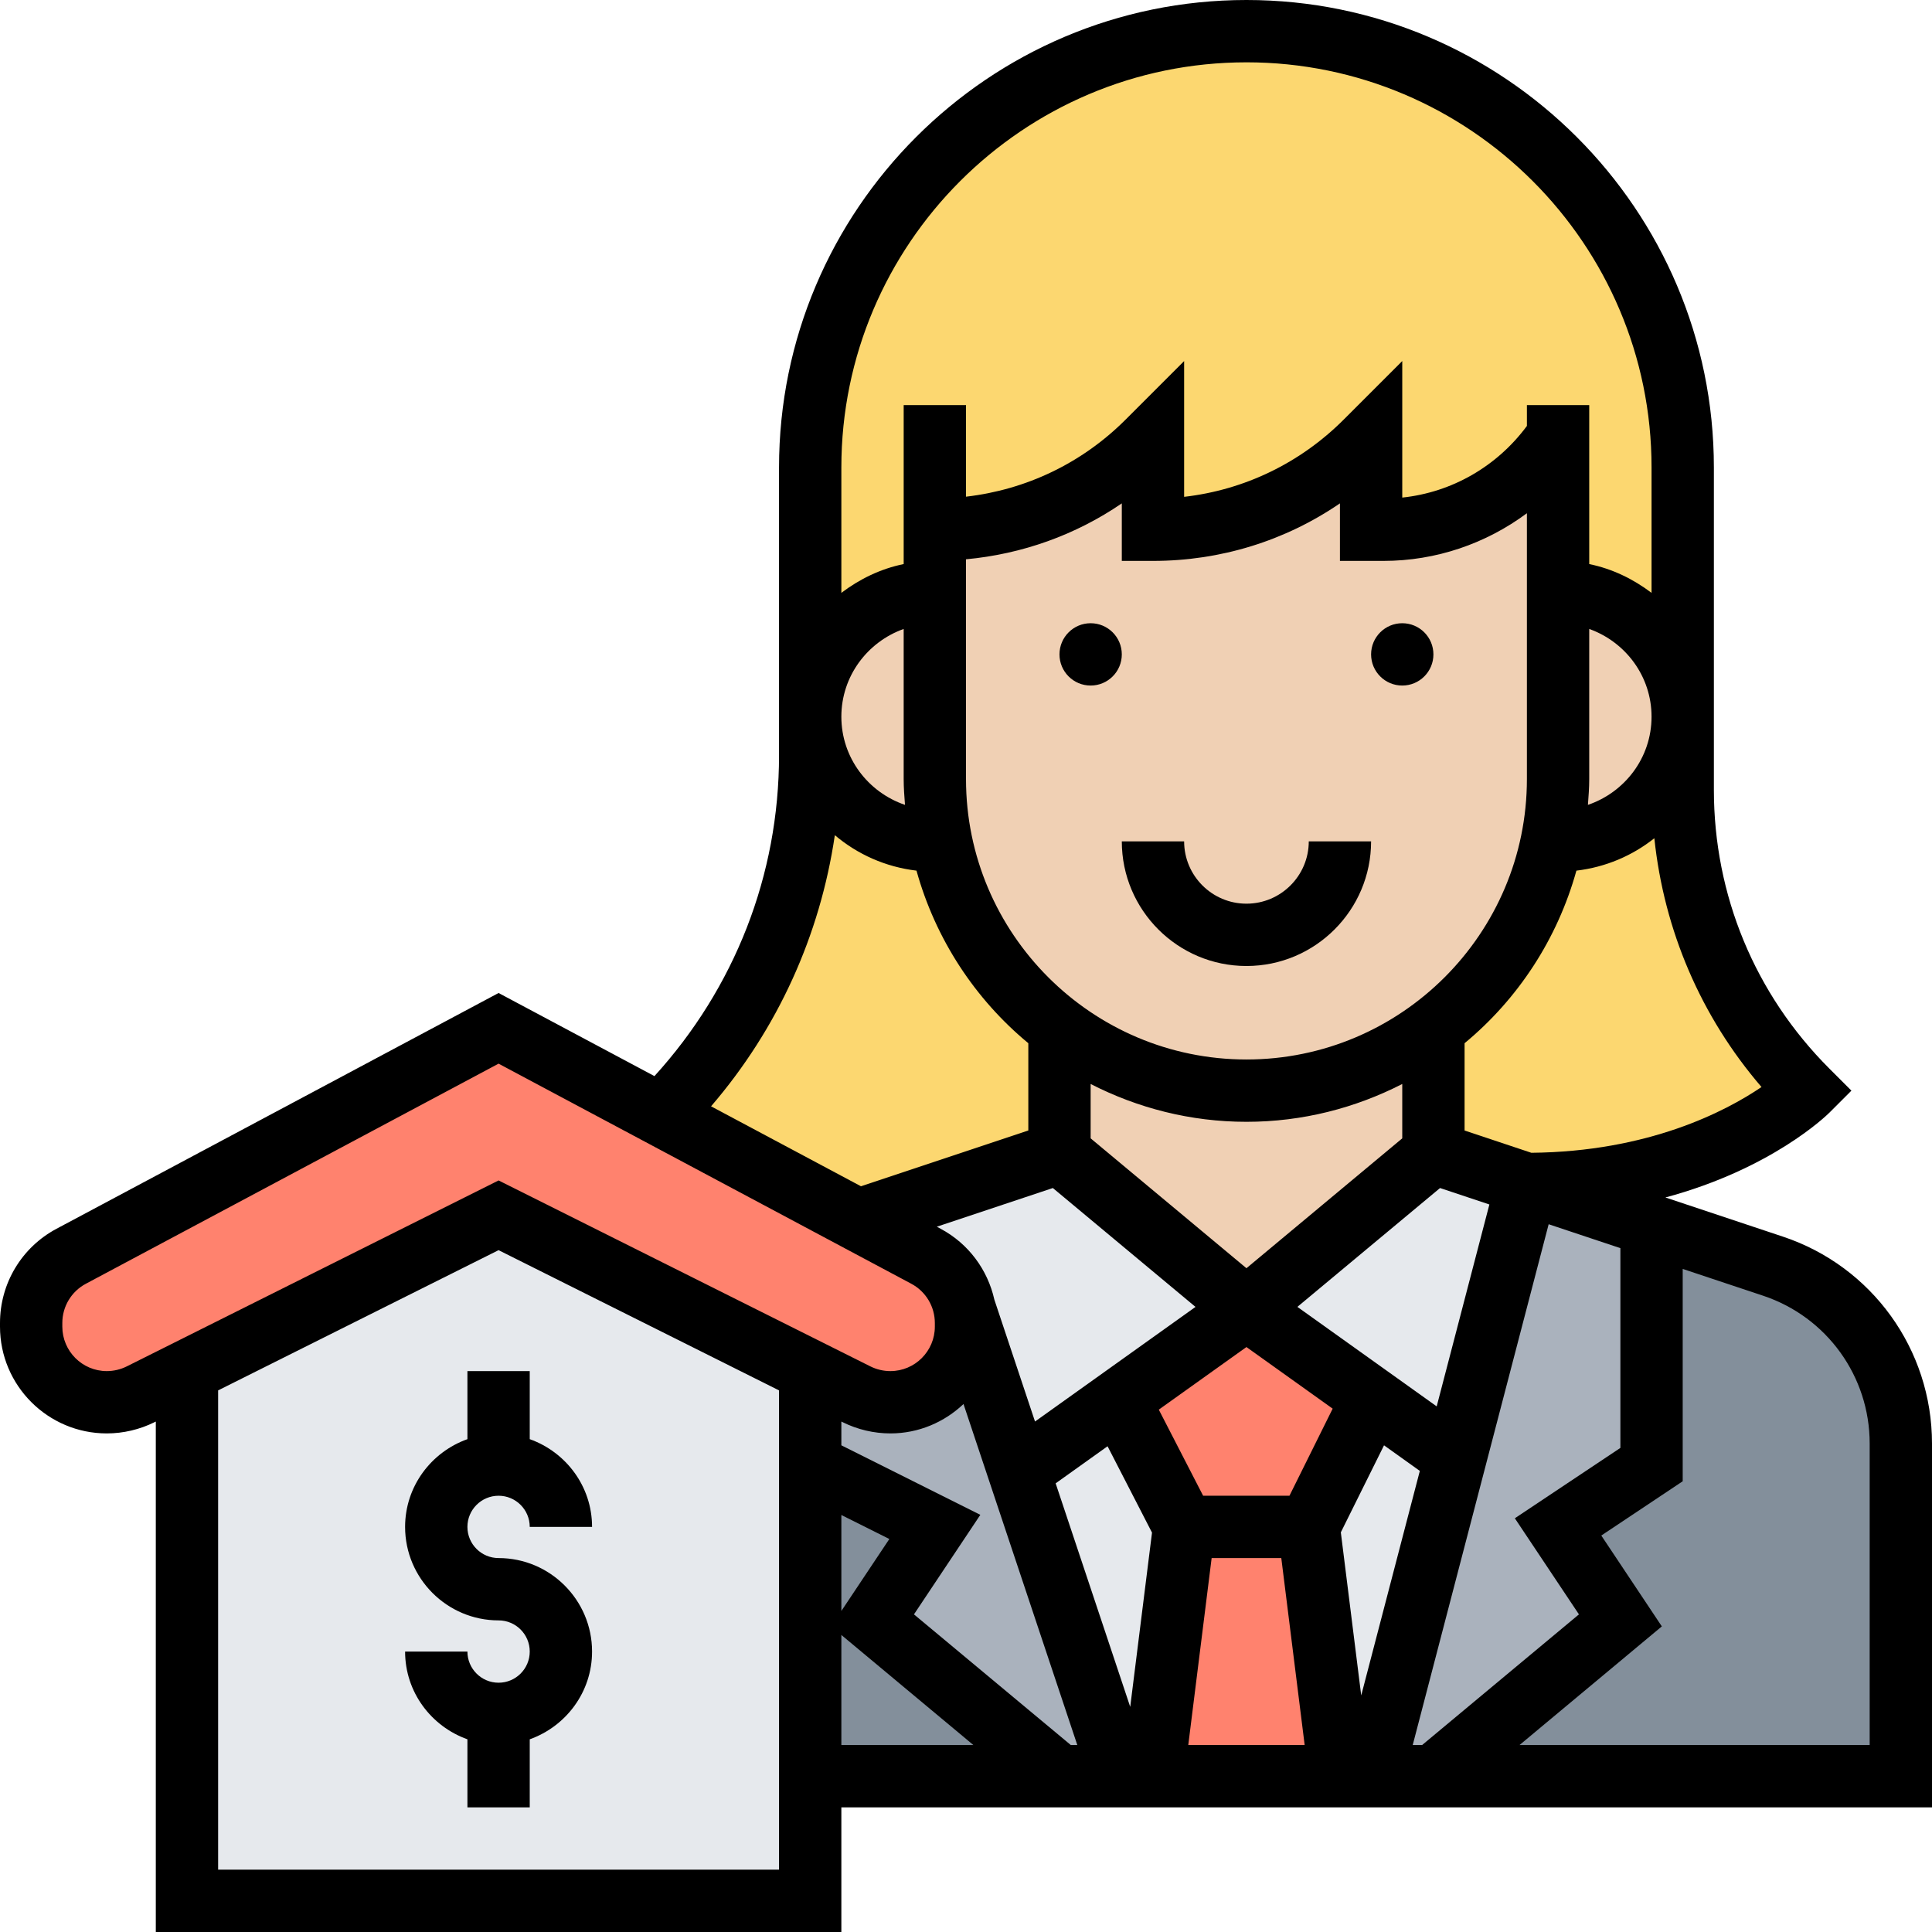
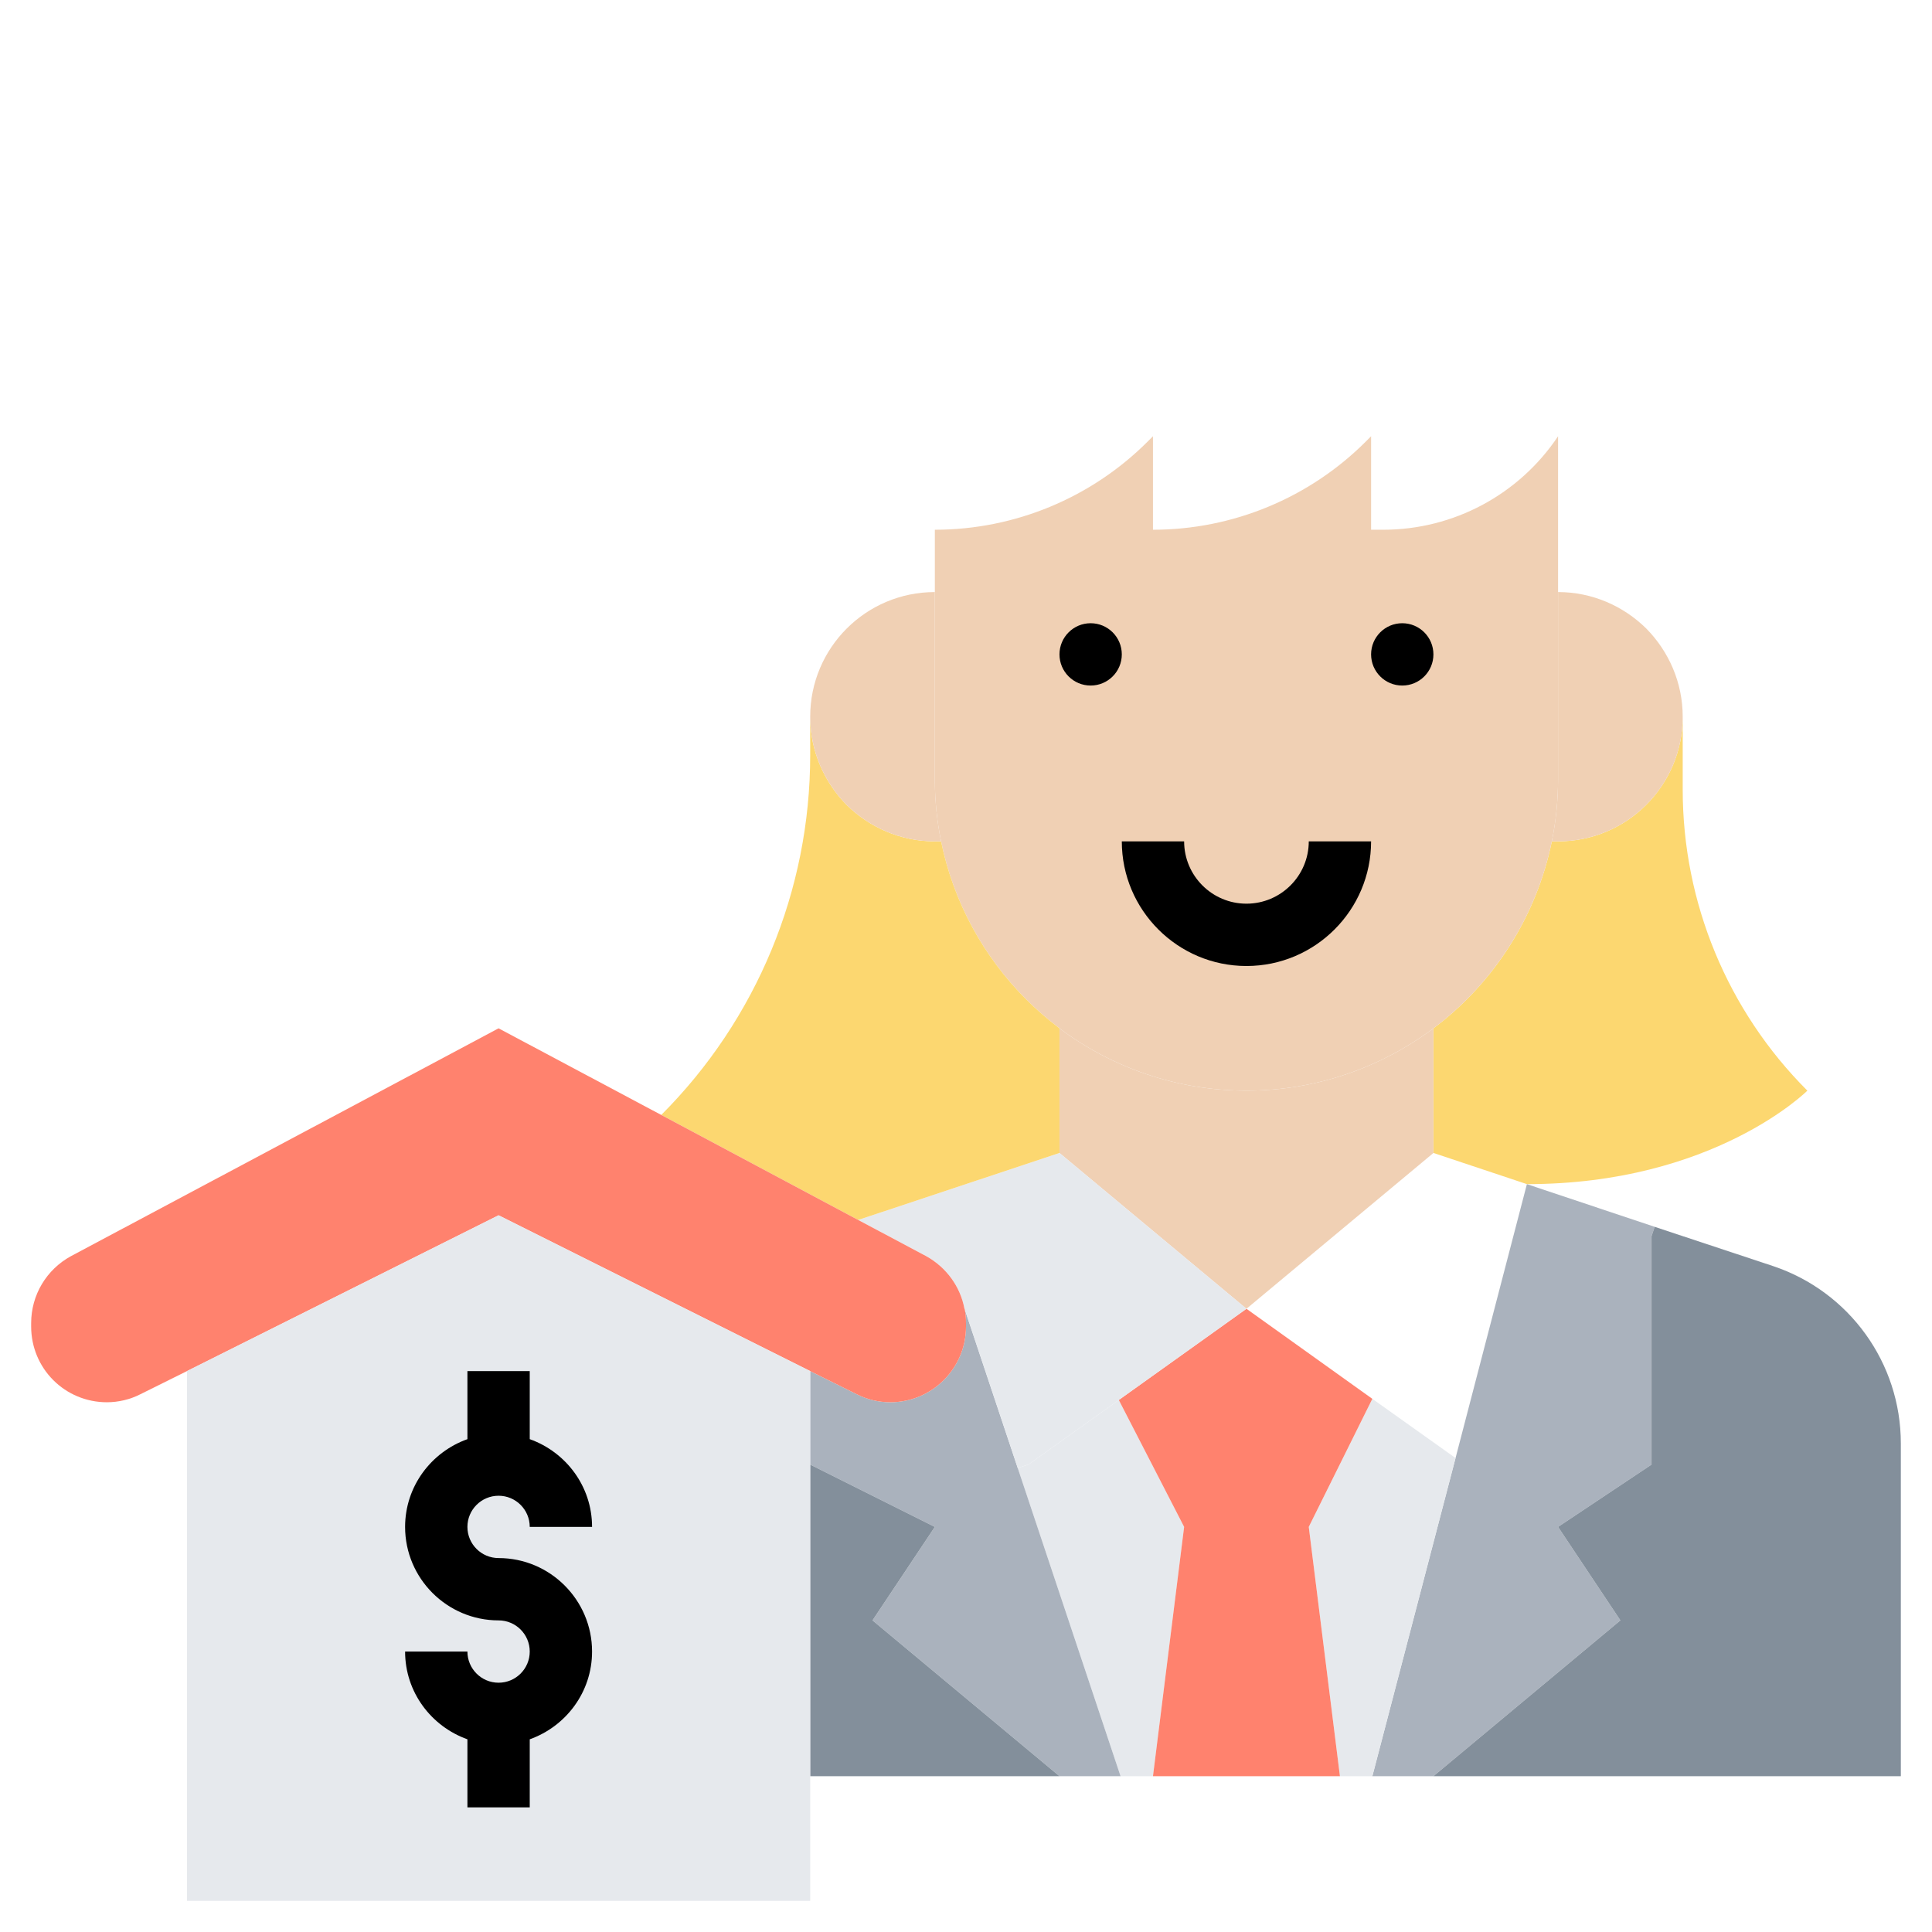
<svg xmlns="http://www.w3.org/2000/svg" viewBox="0 0 496 496">
  <path d="m373.68 374.32 18.32-70.32 32.801 10.961-.801 2.398v58.641l-24 16 16 24-48 40h-15.68zm0 0" fill="#aab2bd" />
  <path d="m488 370.559v85.441h-120l48-40-16-24 24-16v-58.641l.801-2.398 30.398 10.078c19.602 6.562 32.801 24.883 32.801 45.52zm0 0" fill="#838f9b" />
  <path d="m373.68 374.32-21.359 81.68h-8.32l-8-64 16.32-32.879zm0 0" fill="#e6e9ed" />
  <path d="m287.281 359.52 16.719 32.48-8 64h-8.32l-26.398-79.121 2.719-.879 23.199-16.559zm0 0" fill="#e6e9ed" />
  <path d="m261.281 376.879 26.398 79.121h-15.68l-48-40 16-24-32-16v-24l11.922 5.922c2.637 1.359 5.68 2.078 8.637 2.078 10.723 0 19.441-8.719 19.441-19.441v-.879c0-1.199-.078-2.398-.32-3.52zm0 0" fill="#aab2bd" />
  <path d="m272 456h-64v-80l32 16-16 24zm0 0" fill="#838f9b" />
  <path d="m352.32 359.121-32.32-23.121-32.801 23.441.082.078 16.719 32.48-8 64h48l-8-64zm0 0" fill="#ff826e" />
  <path d="m464 280s-6 6-18 12-30 12-54 12l-24-8v-32c15.359-11.52 26.398-28.48 30.398-48h1.602c17.68 0 32-14.32 32-32v18.719c0 29.043 11.52 56.801 32 77.281zm0 0" fill="#fcd770" />
-   <path d="m400 112c-10 14.961-26.801 24-44.879 24h-3.121v-24l-1.359 1.359c-14.48 14.48-34.16 22.641-54.641 22.641v-24l-1.359 1.359c-14.48 14.48-34.16 22.641-54.641 22.641v16c-17.68 0-32 14.32-32 32v-64c0-61.84 50.16-112 112-112 30.879 0 58.879 12.559 79.199 32.801 20.242 20.32 32.801 48.32 32.801 79.199v64c0-8.801-3.602-16.801-9.359-22.641-5.84-5.758-13.84-9.359-22.641-9.359zm0 0" fill="#fcd770" />
  <path d="m422.641 161.359c5.758 5.84 9.359 13.84 9.359 22.641 0 17.68-14.32 32-32 32h-1.602c1.043-5.121 1.602-10.48 1.602-16v-48c8.801 0 16.801 3.602 22.641 9.359zm0 0" fill="#f0d0b4" />
  <path d="m400 152v48c0 5.52-.559 10.879-1.602 16-4 19.52-15.039 36.48-30.398 48-13.359 10-30 16-48 16s-34.641-6-48-16c-3.039-2.32-5.922-4.801-8.559-7.441-10.883-10.879-18.641-24.879-21.84-40.559-1.043-5.121-1.602-10.48-1.602-16v-64c20.48 0 40.16-8.16 54.641-22.641l1.359-1.359v24c20.48 0 40.16-8.16 54.641-22.641l1.359-1.359v24h3.121c18.078 0 34.879-9.039 44.879-24zm0 0" fill="#f0d0b4" />
-   <path d="m392 304-18.32 70.32-21.359-15.199-32.32-23.121 48-40zm0 0" fill="#e6e9ed" />
  <path d="m368 264v32l-48 40-48-40v-32c13.359 10 30 16 48 16s34.641-6 48-16zm0 0" fill="#f0d0b4" />
  <path d="m320 336-32.801 23.441-23.199 16.559-2.719.879-13.602-40.719c0-.082 0-.082-.078-.16-1.043-5.68-4.641-10.641-9.84-13.52l-17.441-9.281 51.68-17.199zm0 0" fill="#e6e9ed" />
  <path d="m272 264v32l-51.68 17.199-50.559-26.961c24.477-24.477 38.238-57.68 38.238-92.316v-9.922c0 8.801 3.602 16.801 9.359 22.641 5.84 5.758 13.84 9.359 22.641 9.359h1.602c3.199 15.68 10.957 29.68 21.84 40.559 2.637 2.641 5.52 5.121 8.559 7.441zm0 0" fill="#fcd770" />
  <path d="m248 339.68v.879c0 10.723-8.719 19.441-19.441 19.441-2.957 0-6-.719-8.637-2.078l-11.922-5.922-80-40-80 40-11.922 5.922c-2.637 1.359-5.68 2.078-8.637 2.078-5.363 0-10.242-2.16-13.762-5.68-3.52-3.52-5.68-8.398-5.68-13.762v-.879c0-7.199 3.922-13.758 10.238-17.199l109.762-58.48 41.762 22.238 50.559 26.961 17.441 9.281c5.199 2.879 8.797 7.84 9.84 13.52.078.078.078.078.078.16.242 1.121.32 2.32.32 3.52zm0 0" fill="#ff826e" />
  <path d="m241.602 216h-1.602c-8.801 0-16.801-3.602-22.641-9.359-5.758-5.84-9.359-13.84-9.359-22.641 0-17.68 14.32-32 32-32v48c0 5.52.559 10.879 1.602 16zm0 0" fill="#f0d0b4" />
  <path d="m208 456v32h-160v-136l80-40 80 40zm0 0" fill="#e6e9ed" />
-   <path d="m496 370.594c0-24.145-15.391-45.496-38.289-53.121l-30.152-10.047c27.25-7.328 41.305-20.984 42.098-21.77l5.656-5.656-5.656-5.656c-19.129-19.129-29.656-44.551-29.656-71.602v-82.742c0-66.168-53.832-120-120-120s-120 53.832-120 120v73.887c0 30.793-11.398 59.762-31.984 82.379l-40.016-21.336-113.488 60.527c-8.953 4.773-14.512 14.047-14.512 24.191v.938c0 15.117 12.297 27.414 27.414 27.414 4.227 0 8.473-1 12.266-2.887l.32-.16v131.047h176v-32h280zm-90.641 43.863-40.262 33.543h-2.41l34.898-133.703 18.414 6.137v51.285l-27.098 18.066zm-189.359-43.402v-6.102l.32.16h.008c3.793 1.887 8.031 2.887 12.258 2.887 7.277 0 13.863-2.895 18.773-7.543l29.215 87.543h-1.672l-40.262-33.543 17.039-25.555zm0 17.891 12.32 6.16-12.32 18.48zm32-245.359c14.441-1.34 28.137-6.242 40-14.355v14.77h8c17.375 0 33.961-5.168 48-14.77v14.77h11.16c13.504 0 26.328-4.434 36.84-12.238v68.238c0 39.703-32.297 72-72 72s-72-32.297-72-72zm36.344 227.711 11.41 22.168-5.594 44.734-19.145-57.383zm24.535 12.703-11.383-22.105 22.504-16.07 22.137 15.816-11.098 22.359zm46.441-12.945 9.191 6.57-15.047 57.641-5.234-41.867zm13.52-10-35.762-25.543 36.625-30.512 12.664 4.223zm-48.84-73.055c14.406 0 27.984-3.551 40-9.711v13.957l-40 33.34-40-33.34v-13.957c12.016 6.16 25.594 9.711 40 9.711zm-49.703 17 36.625 30.52-41.203 29.426-10.438-31.289c-1.723-7.695-6.648-14.383-13.793-18.199l-.984-.527zm40.766 95h17.883l6 48h-29.883zm141.168-120.93c-9.277 6.297-29.102 16.609-59.086 16.883l-17.145-5.723v-22.406c13.688-11.32 23.824-26.727 28.711-44.305 7.52-.895 14.359-3.832 20.008-8.32 2.488 23.656 11.953 45.785 27.512 63.871zm-44.566-72.438c.168-2.199.336-4.395.336-6.633v-38.527c9.289 3.312 16 12.113 16 22.527 0 10.535-6.871 19.414-16.336 22.633zm-87.664-190.633c57.344 0 104 46.656 104 104v32.207c-4.672-3.535-10.055-6.184-16-7.391v-40.816h-16v5.352c-7.68 10.383-19.246 17.047-32 18.391v-35.055l-15.031 15.031c-11.168 11.168-25.504 18.066-40.969 19.832v-34.855l-15.031 15.031c-11.168 11.168-25.504 18.008-40.969 19.785v-23.512h-16v40.809c-5.945 1.215-11.328 3.855-16 7.391v-32.199c0-57.344 46.656-104 104-104zm-88 145.473v38.527c0 2.238.168 4.434.336 6.633-9.465-3.219-16.336-12.098-16.336-22.633 0-10.414 6.711-19.215 16-22.527zm-17.672 52.941c5.824 4.922 13.008 8.16 20.961 9.105 4.887 17.578 15.023 32.984 28.711 44.305v22.406l-42.961 14.32-38.488-20.527c17.098-19.887 27.977-43.855 31.777-69.609zm-181.801 136.387c-1.582.785-3.352 1.199-5.113 1.199-6.293 0-11.414-5.121-11.414-11.414v-.938c0-4.223 2.32-8.09 6.047-10.074l105.953-56.504 105.953 56.504c3.727 1.984 6.047 5.852 6.047 10.074v.938c0 6.293-5.121 11.414-11.414 11.414-1.77 0-3.531-.414-5.113-1.199l-95.473-47.746zm23.473 129.199v-123.047l72-36 72 36v123.047zm160-60.258 33.895 28.258h-33.895zm264 28.258h-89.895l36.535-30.457-15.543-23.328 20.902-13.934v-54.512l20.648 6.879c16.359 5.457 27.352 20.703 27.352 37.945zm0 0" />
  <path d="m368 168c0 4.418-3.582 8-8 8s-8-3.582-8-8 3.582-8 8-8 8 3.582 8 8zm0 0" />
  <path d="m288 168c0 4.418-3.582 8-8 8s-8-3.582-8-8 3.582-8 8-8 8 3.582 8 8zm0 0" />
  <path d="m320 248c17.648 0 32-14.352 32-32h-16c0 8.824-7.176 16-16 16s-16-7.176-16-16h-16c0 17.648 14.352 32 32 32zm0 0" />
  <path d="m128 384c4.414 0 8 3.586 8 8h16c0-10.414-6.711-19.215-16-22.527v-17.473h-16v17.473c-9.289 3.312-16 12.113-16 22.527 0 13.23 10.77 24 24 24 4.414 0 8 3.586 8 8s-3.586 8-8 8-8-3.586-8-8h-16c0 10.414 6.711 19.215 16 22.527v17.473h16v-17.473c9.289-3.312 16-12.113 16-22.527 0-13.23-10.77-24-24-24-4.414 0-8-3.586-8-8s3.586-8 8-8zm0 0" />
</svg>